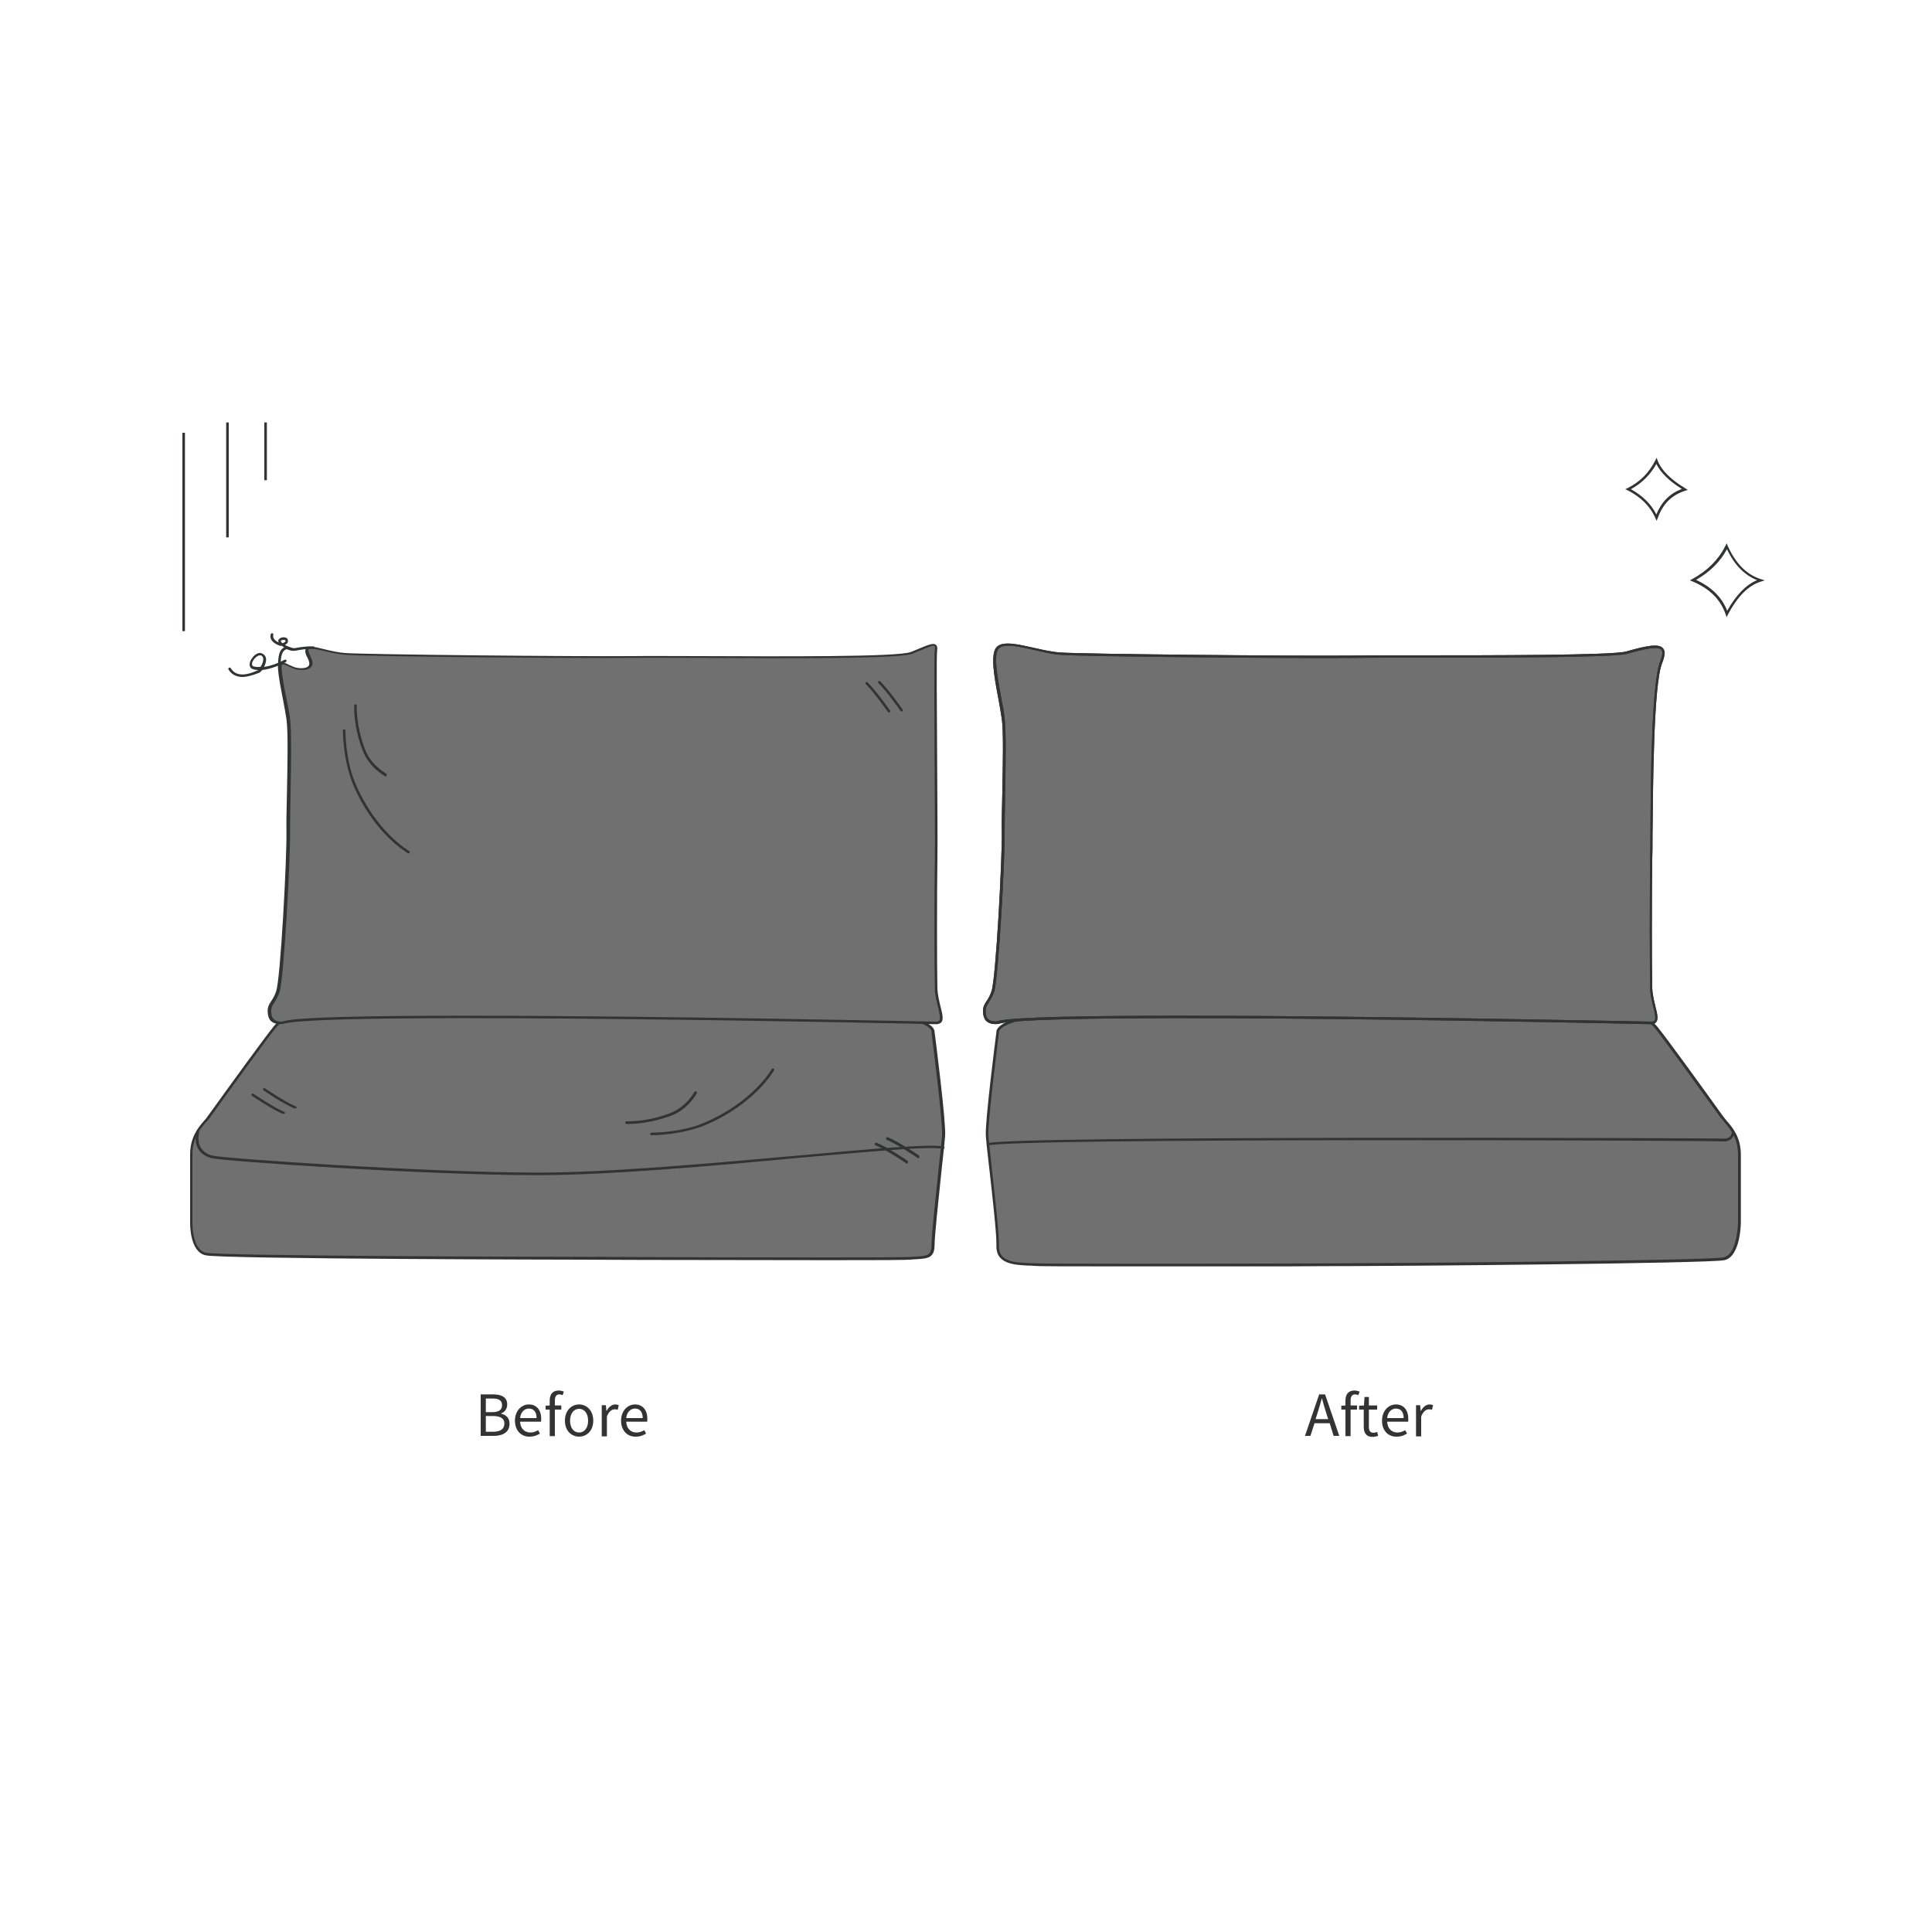
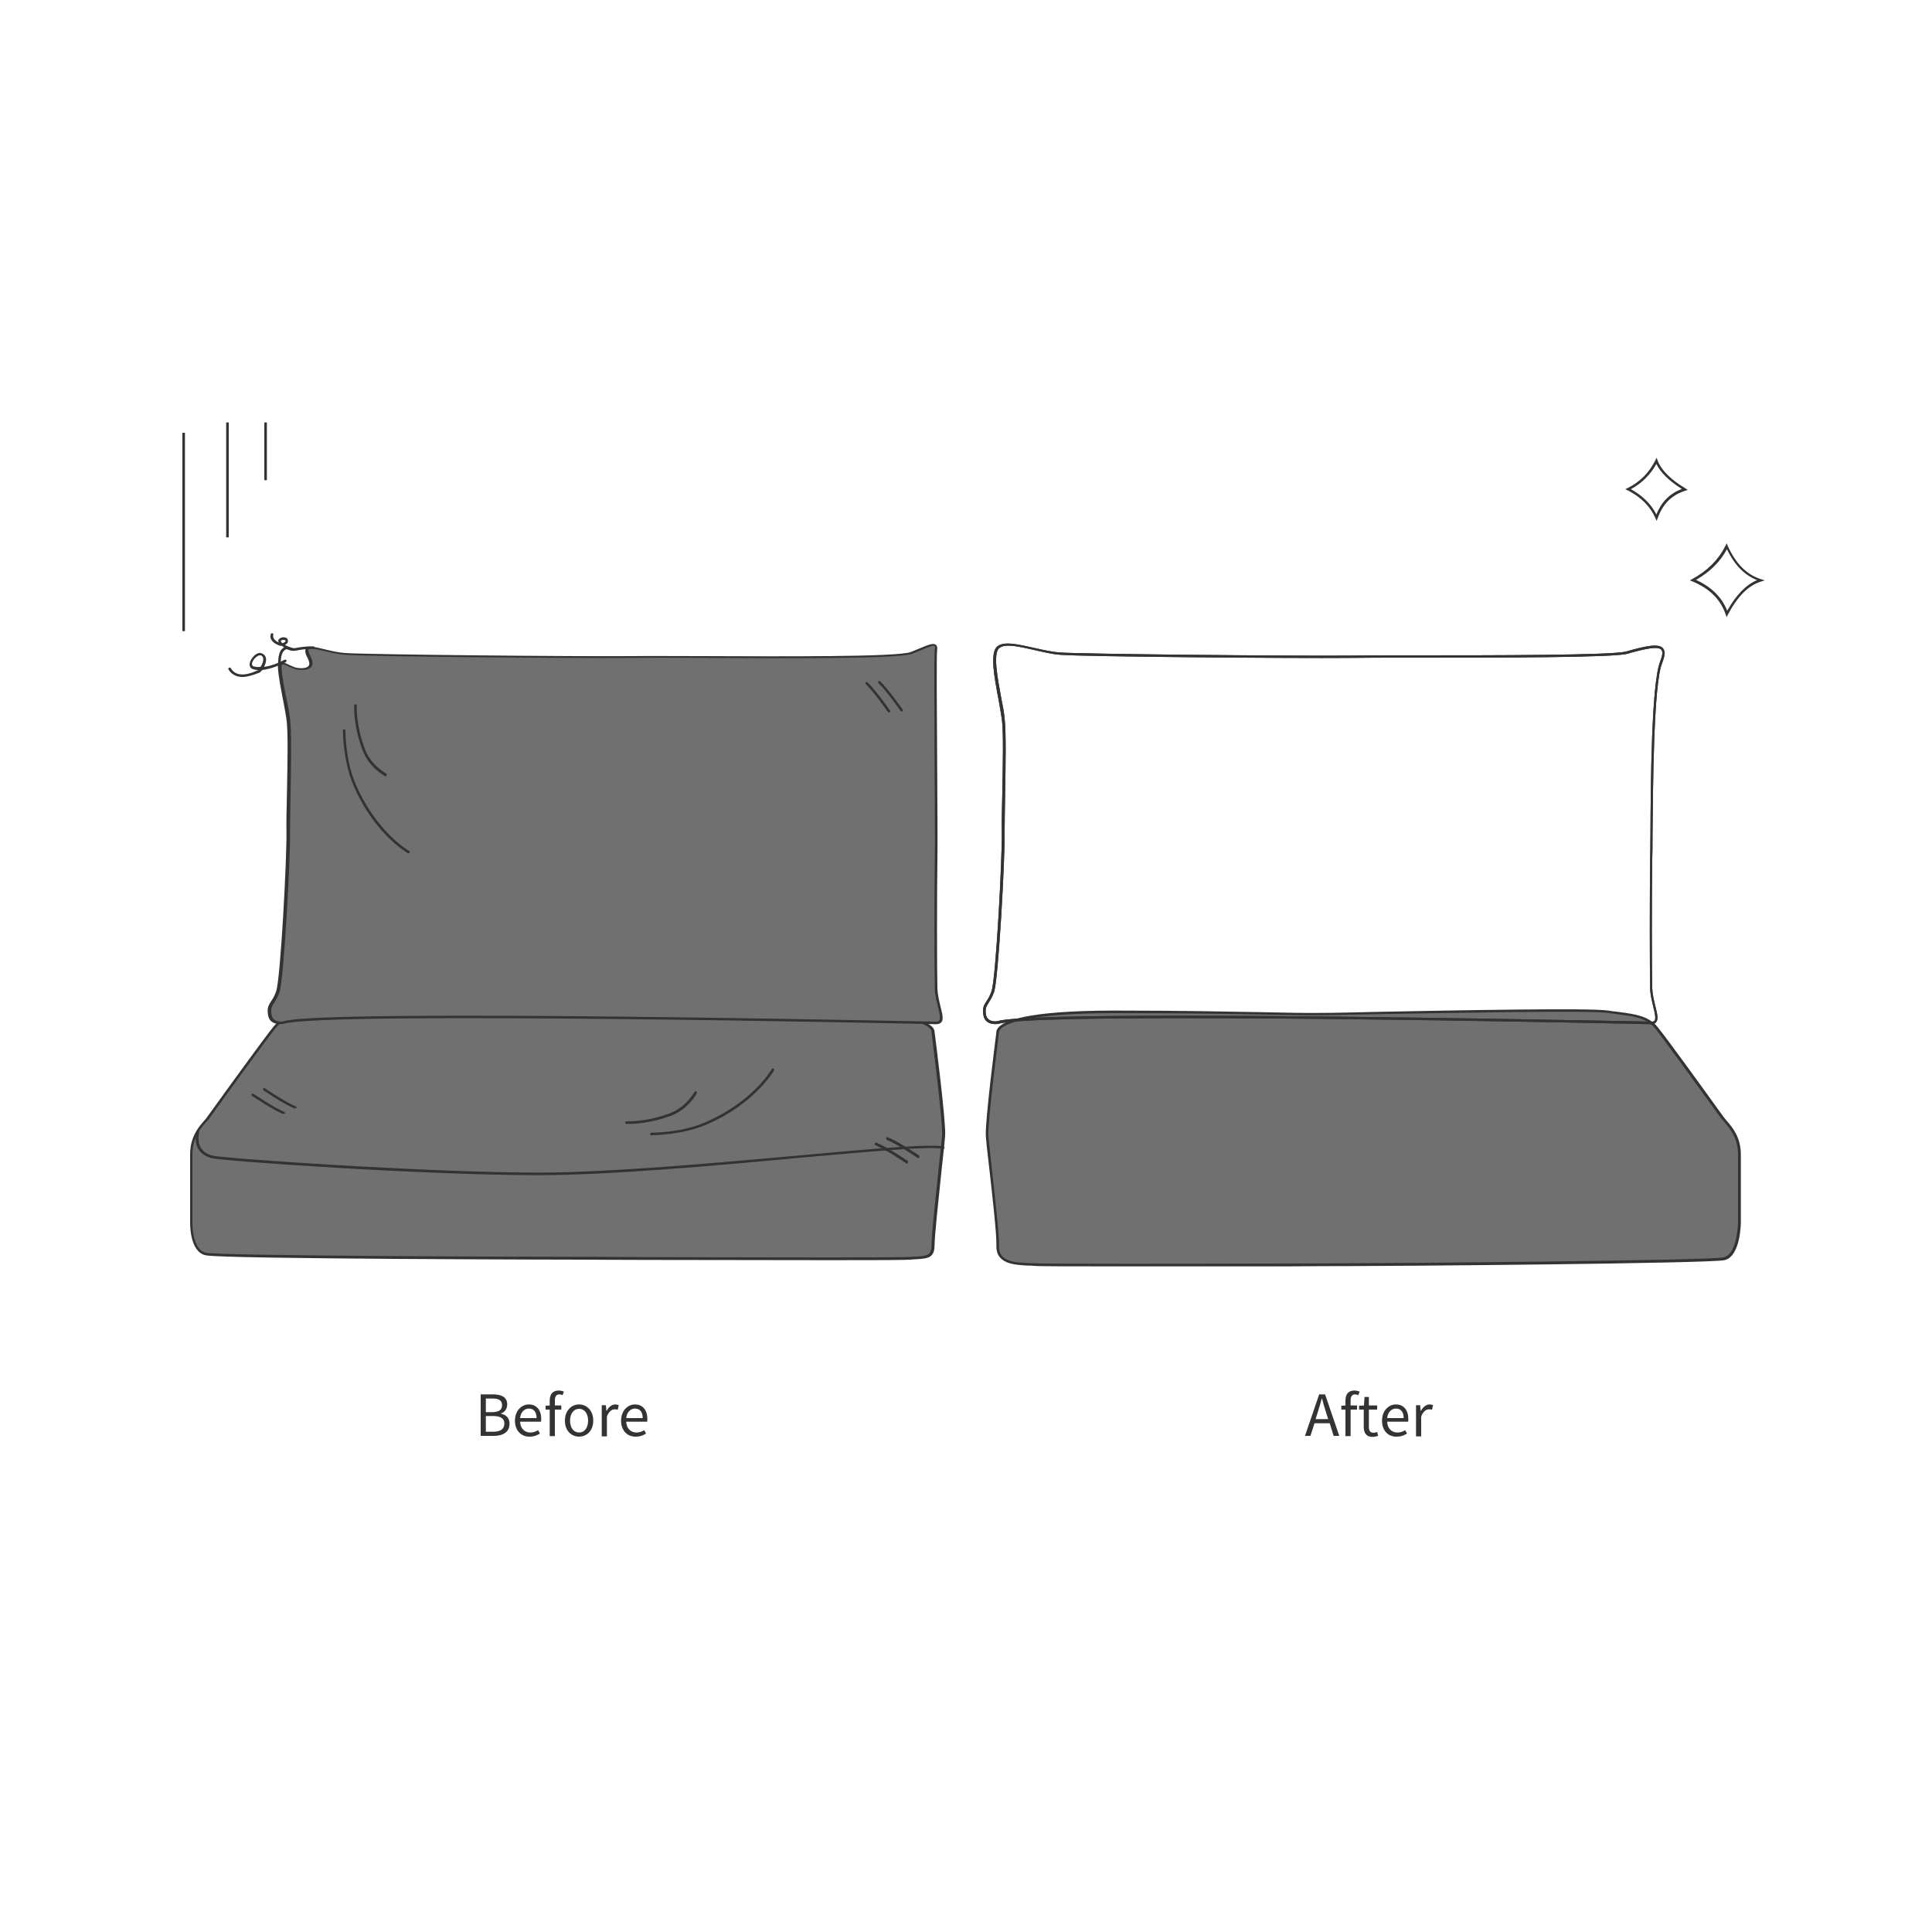
<svg xmlns="http://www.w3.org/2000/svg" version="1.1" id="レイヤー_2" x="0px" y="0px" viewBox="0 0 750 750" style="enable-background:new 0 0 750 750;" xml:space="preserve">
  <style type="text/css">
	.st0{fill:#707070;}
	.st1{fill:#323333;}
	.st2{fill:#333333;}
	.st3{fill:none;}
</style>
  <g>
    <path class="st0" d="M675.4,448.3v26.1c0,0-0.1,12.9-6,14.3c-6,1.3-130.7,2.3-146,2.3c-15.3,0-116.9,0.4-122,0   c-5.1-0.4-14.4,0.4-14-7.5c0.2-5.2-3.7-37.2-4.1-42.5s4.1-40.3,4.1-40.3s-2.2-8,45.3-8s63,1.1,81.4,0.9   c18.4-0.2,101.1-2.2,110.2-0.9s14.8,1.3,18.8,6.2c4,4.9,23.9,32.5,25.7,34.9C670.5,436.3,675.4,440.1,675.4,448.3z" />
    <path class="st1" d="M431.9,491.6c-16.4,0-28.9,0-30.6-0.2c-0.7-0.1-1.5-0.1-2.3-0.1c-5.3-0.3-12.5-0.6-12.2-7.9   c0.2-3.6-1.7-20.6-3-31.9c-0.6-5-1-8.9-1.1-10.5c-0.4-5.2,3.8-38.1,4.1-40.3c0-0.3,0-0.9,0.6-1.6c1.9-2.6,10.4-6.8,45.3-6.8   c26.7,0,43.7,0.4,56,0.6c9.7,0.2,17.4,0.4,25.4,0.3c4.1,0,11.3-0.2,20.5-0.4c30.9-0.6,82.7-1.6,89.7-0.5c1.3,0.2,2.6,0.4,3.8,0.5   c6.8,0.9,11.8,1.6,15.3,5.8c3.5,4.2,19,25.7,24.1,32.8l1.6,2.2c0.3,0.4,0.7,0.9,1.2,1.5c2.2,2.5,5.5,6.3,5.5,13.2v26.1   c0,0.5-0.1,13.4-6.4,14.8c-6,1.3-129.8,2.3-146.1,2.3c-3.6,0-12.2,0-23.2,0.1C480.3,491.6,452.9,491.6,431.9,491.6z M432.7,393.3   c-35.3,0-42.8,4.4-44.4,6.3c-0.5,0.6-0.5,1-0.5,1l0,0.1l0,0.1c0,0.3-4.5,35-4.1,40.2c0.1,1.6,0.6,5.5,1.1,10.5   c1.3,12,3.2,28.4,3,32c-0.3,6.3,6.1,6.6,11.2,6.8c0.8,0,1.6,0.1,2.3,0.1c3.9,0.3,63.3,0.2,98.7,0.1c11,0,19.6-0.1,23.2-0.1   c15.7,0,140.1-1,145.9-2.3c5.5-1.2,5.6-13.7,5.6-13.8v-26.1c0-6.5-3.2-10.1-5.3-12.6c-0.5-0.6-0.9-1.1-1.3-1.5l-1.6-2.2   c-5.1-7.1-20.6-28.5-24-32.7c-3.3-4-7.8-4.6-14.7-5.5c-1.2-0.2-2.5-0.3-3.8-0.5c-7-1-58.7,0-89.6,0.5c-9.2,0.2-16.4,0.3-20.5,0.4   c-8.1,0.1-15.7-0.1-25.4-0.3C476.3,393.6,459.4,393.3,432.7,393.3z" />
  </g>
  <g>
    <path class="st0" d="M74.3,448.3v26.1c0,0-0.4,11.2,5.6,12.5s131.8,1.7,147,1.7s122.3,0.4,127.4,0c5.1-0.4,8,0.1,8-5.1   s3.7-37.2,4.1-42.5c0.4-5.3-4.1-40.3-4.1-40.3s2.2-8-45.3-8s-63,1.1-81.4,0.9s-101.1-2.2-110.2-0.9s-14.8,1.3-18.8,6.2   c-4,4.9-23.9,32.5-25.7,34.9C79.2,436.3,74.3,440.1,74.3,448.3z" />
    <path class="st1" d="M322.4,489.2c-22.1,0-51-0.1-72.1-0.1c-11.2,0-19.9-0.1-23.4-0.1c-1.4,0-140.7-0.2-147.1-1.7   c-6.3-1.4-6-12.5-6-13l0-26.1c0-6.9,3.3-10.7,5.5-13.2c0.5-0.5,0.9-1,1.2-1.5l1.6-2.2c5.1-7.1,20.6-28.5,24.1-32.8   c3.5-4.3,8.5-4.9,15.3-5.8c1.2-0.2,2.5-0.3,3.8-0.5c7.1-1,58.8-0.1,89.7,0.5c9.2,0.2,16.4,0.3,20.5,0.4c8,0.1,15.7-0.1,25.4-0.3   c12.4-0.3,29.3-0.6,56-0.6c34.9,0,43.4,4.3,45.3,6.8c0.6,0.8,0.6,1.4,0.6,1.6c0.3,2.2,4.5,35.1,4.1,40.3c-0.1,1.7-0.6,6.1-1.2,11.6   c-1.2,11.5-2.9,27.3-2.9,30.8c0,5-2.6,5.2-6.6,5.5c-0.6,0-1.2,0.1-1.8,0.1C352.7,489.2,339.6,489.2,322.4,489.2z M143.4,392.8   c-9.1,0-15.7,0.1-18,0.4c-1.3,0.2-2.6,0.4-3.8,0.5c-6.9,0.9-11.4,1.5-14.7,5.5c-3.4,4.2-19,25.7-24,32.7l-1.6,2.2   c-0.3,0.5-0.8,1-1.3,1.5c-2.1,2.4-5.3,6.1-5.3,12.6v26.1c0,0.1-0.3,10.8,5.2,12c5.8,1.3,130.4,1.6,146.9,1.6c3.6,0,12.2,0,23.4,0.1   c35,0.1,100,0.3,103.9-0.1c0.6-0.1,1.2-0.1,1.8-0.1c4-0.3,5.7-0.4,5.7-4.5c0-3.6,1.7-19.4,2.9-30.9c0.6-5.5,1.1-9.9,1.2-11.6   c0.4-5.2-4.1-39.8-4.1-40.2l0-0.1l0-0.1l0,0c0,0,0.1-0.4-0.5-1c-1.6-1.9-9.1-6.3-44.4-6.3c-26.7,0-43.6,0.4-56,0.6   c-9.7,0.2-17.4,0.4-25.4,0.3c-4.1,0-11.3-0.2-20.5-0.4C193.9,393.4,163,392.8,143.4,392.8z" />
  </g>
  <path class="st1" d="M208.8,456.2c-44.5,0-122.5-5.5-126.7-6.6c-2.4-0.7-4.2-1.9-5.2-3.7c-1.7-3.1-0.6-6.8-0.5-6.9l1,0.3  c0,0-1.1,3.4,0.5,6.1c0.9,1.6,2.4,2.7,4.6,3.2c4.2,1.1,83.5,6.6,126.5,6.6c27.4,0,68-3.7,100.7-6.6c29.7-2.7,53.2-4.8,57-3.4  l-0.3,0.9c-3.7-1.4-28.2,0.9-56.6,3.4C276.9,452.6,236.2,456.2,208.8,456.2z" />
-   <path class="st1" d="M383.5,444.7l-0.3-0.9c8.2-3,283.2-2,285.5-1.8c1.3,0.1,2.2-0.2,2.8-0.7c0.9-0.8,0.8-2,0.8-2l1,0  c0,0.1,0,1.6-1.2,2.8c-0.8,0.8-2.1,1.1-3.6,1C666.2,442.7,391.6,441.7,383.5,444.7z" />
  <g>
    <g>
      <path class="st0" d="M109.6,397c0,0-4.5,0.8-5.1-3.3c-0.6-4.1,1.5-4.1,3.2-8.7c1.7-4.6,4.2-52.1,4-62.2c-0.2-10.1,1-35.7,0-43.8    c-0.6-5.2-2.9-13.7-3.3-20.1c-0.2-3.5,3.8,0,6.5,0.5c0,0,8.1,1.6,4.9-4.5c-3.6-6.9,5.3-1.8,14.1-1.2c8.8,0.7,90,1.4,111.9,1.2    c21.9-0.2,101.1,1.1,107.9-1.5c6.9-2.7,10-4.6,9.5-1.3c-0.5,3.3,0.2,68.8,0,81.2c-0.2,12.4-0.2,43.8,0,50.4    c0.2,6.6,4.4,13.5,0.1,13.4C359,396.9,124.4,392,109.6,397z" />
      <path class="st1" d="M363.5,397.6c0,0-0.1,0-0.1,0c-2.3-0.1-238.7-5.2-253.6-0.1l-0.1,0c-0.1,0-2.4,0.4-4.1-0.8    c-0.9-0.6-1.4-1.6-1.6-2.9c-0.4-2.7,0.4-3.8,1.3-5.2c0.6-0.9,1.3-2,1.9-3.8c1.7-4.7,4.2-52.2,4-62c-0.1-3.7,0.1-9.4,0.2-15.4    c0.2-10.8,0.5-23.1-0.2-28.3c-0.3-2-0.8-4.6-1.3-7.3c-0.8-4.2-1.8-8.9-2-12.7c-0.1-0.9,0.2-1.5,0.6-1.8c0.9-0.6,2.2,0,3.7,0.8    c1,0.4,1.9,0.9,2.8,1.1c1,0.2,3.9,0.5,4.8-0.7c0.6-0.8,0.1-2.1-0.4-3.1c-1-1.8-1.1-2.9-0.6-3.7c0.9-1.2,3.3-0.6,7,0.3    c2.5,0.6,5.3,1.3,8.2,1.5c8.4,0.6,89.4,1.4,111.8,1.2c5.7-0.1,15.2,0,26.3,0c30.5,0.1,76.5,0.4,81.5-1.6c1.3-0.5,2.4-1,3.4-1.4    c3.4-1.4,5.3-2.2,6.3-1.4c0.6,0.5,0.6,1.4,0.5,2c-0.3,1.8-0.1,23,0,43.5c0.1,16.5,0.2,32.1,0.1,37.6c-0.2,12.5-0.2,43.8,0,50.4    c0.1,2.4,0.7,4.8,1.2,6.9c0.7,2.8,1.3,5.1,0.3,6.2C364.9,397.3,364.3,397.6,363.5,397.6z M181.6,394.3c74.7,0,180.2,2.3,181.8,2.3    c0.6,0,1-0.1,1.2-0.4c0.6-0.8,0.1-3-0.5-5.4c-0.5-2.2-1.2-4.7-1.2-7.1c-0.2-6.7-0.2-37.9,0-50.5c0.1-5.5,0-21.1-0.1-37.6    c-0.1-20.5-0.2-41.8,0.1-43.7c0.1-0.6,0-1-0.1-1.1c-0.5-0.4-2.7,0.5-5.3,1.6c-1,0.4-2.2,0.9-3.4,1.4c-5.2,2-49.5,1.8-81.8,1.6    c-11.1-0.1-20.6-0.1-26.3,0c-22.4,0.2-103.5-0.5-111.9-1.2c-2.9-0.2-5.8-0.9-8.3-1.5c-2.7-0.6-5.5-1.3-6-0.6    c-0.1,0.2-0.3,0.7,0.7,2.6c0.9,1.8,1.1,3.2,0.4,4.1c-1.4,1.9-5.3,1.1-5.7,1.1c-1-0.2-2-0.7-3-1.1c-1-0.5-2.3-1.1-2.7-0.8    c-0.1,0.1-0.2,0.4-0.2,1c0.2,3.8,1.1,8.5,2,12.6c0.5,2.8,1.1,5.3,1.3,7.4c0.6,5.2,0.4,17.6,0.2,28.4c-0.1,6.1-0.2,11.8-0.2,15.4    c0.2,9.9-2.4,57.6-4.1,62.4c-0.7,1.9-1.4,3-2,4c-0.9,1.4-1.5,2.2-1.1,4.5c0.1,1,0.5,1.7,1.2,2.2c1.2,0.9,3,0.7,3.3,0.6    C114.6,394.8,144.3,394.3,181.6,394.3z" />
    </g>
  </g>
  <path class="st1" d="M114.5,430.3c-0.1,0-0.1,0-0.2,0c-4-1.6-11.7-6.8-12-7c-0.2-0.2-0.3-0.5-0.1-0.7c0.2-0.2,0.5-0.3,0.7-0.1  c0.1,0.1,8,5.4,11.9,7c0.3,0.1,0.4,0.4,0.3,0.7C114.8,430.1,114.6,430.3,114.5,430.3z" />
  <path class="st1" d="M110,432.4c-0.1,0-0.1,0-0.2,0c-4-1.6-11.7-6.8-12-7c-0.2-0.2-0.3-0.5-0.1-0.7c0.2-0.2,0.5-0.3,0.7-0.1  c0.1,0.1,8,5.4,11.9,7c0.3,0.1,0.4,0.4,0.3,0.7C110.4,432.3,110.2,432.4,110,432.4z" />
  <path class="st1" d="M345.1,276.6c-0.2,0-0.3-0.1-0.4-0.2c-0.1-0.1-5.5-7.9-8.6-10.8c-0.2-0.2-0.2-0.5,0-0.7c0.2-0.2,0.5-0.2,0.7,0  c3.1,3,8.5,10.6,8.7,10.9c0.2,0.2,0.1,0.5-0.1,0.7C345.3,276.6,345.2,276.6,345.1,276.6z" />
  <path class="st1" d="M350,276.2c-0.2,0-0.3-0.1-0.4-0.2c-0.1-0.1-5.5-7.9-8.6-10.8c-0.2-0.2-0.2-0.5,0-0.7c0.2-0.2,0.5-0.2,0.7,0  c3.1,3,8.5,10.6,8.7,10.9c0.2,0.2,0.1,0.5-0.1,0.7C350.2,276.2,350.1,276.2,350,276.2z" />
  <path class="st1" d="M108,259c0-0.2-0.4-5.2,1.4-7c1.4-1.4,2.3-1,3.2-0.7c0.6,0.2,1.1,0.4,1.9,0.3c5.2-1,7.5-0.6,7.6-0.6l-0.2,1  c0,0-2.2-0.4-7.2,0.6c-1.1,0.2-1.9-0.1-2.5-0.3c-0.8-0.3-1.2-0.5-2.1,0.5c-1.2,1.2-1.2,4.9-1.1,6.2L108,259z" />
  <path class="st1" d="M94.1,262.8c-2.8,0-4.5-1.4-5.4-2.9c-0.1-0.2-0.1-0.5,0.2-0.7c0.2-0.1,0.5-0.1,0.7,0.2c1.8,3,5.4,3.2,10.7,0.7  c0,0,0,0,0,0c-1.5,0-2.6-0.4-3-0.9c-0.8-1-0.3-2.7,0.7-3.9c0.9-1.2,2.4-2.3,3.8-1.6c1,0.5,1.5,1.3,1.5,2.4c0,0.9-0.4,2-0.8,2.8  c2.1-0.3,4.8-1.1,8-2.8c0.2-0.1,0.5,0,0.7,0.2c0.1,0.2,0,0.5-0.2,0.7c-3.6,1.9-6.8,2.8-9.2,3.1c-0.4,0.5-0.8,0.8-1,1  C98,262.2,95.8,262.8,94.1,262.8z M100.9,254.4c-0.7,0-1.6,0.7-2.2,1.4c-0.8,1-1.1,2.1-0.7,2.6c0.3,0.4,1.4,0.6,3.1,0.5  c0.6-0.8,1.1-2,1.1-3c0-0.7-0.3-1.2-0.9-1.5C101.2,254.5,101,254.4,100.9,254.4z" />
  <path class="st1" d="M113.4,252.6c0,0-0.1,0-0.1,0c-1.7-0.5-3-1.2-3.9-1.9c-0.3,0-0.5,0-0.7,0c-3.6-1.3-4-3.1-3.6-4.5  c0.1-0.3,0.3-0.4,0.6-0.4c0.3,0.1,0.4,0.3,0.4,0.6c-0.3,1.2,0.4,2.2,2.1,3c-0.1-0.2-0.2-0.5-0.2-0.7c0.1-0.6,0.7-1.1,1.7-1.3  c1-0.1,1.8,0.2,2,0.9c0.2,0.6,0.1,1.1-0.3,1.5c-0.2,0.2-0.5,0.4-0.8,0.5c0.7,0.5,1.7,0.9,3,1.3c0.3,0.1,0.4,0.4,0.3,0.6  C113.8,252.5,113.6,252.6,113.4,252.6z M110.1,248.4c-0.1,0-0.2,0-0.3,0c-0.5,0.1-0.8,0.3-0.8,0.4c0,0.2,0.2,0.5,0.6,0.9  c0.4-0.1,0.8-0.3,1.1-0.5c0.1-0.1,0.2-0.3,0.1-0.5C110.7,248.5,110.5,248.4,110.1,248.4z" />
  <path class="st1" d="M252.9,440.7C252.9,440.7,252.9,440.7,252.9,440.7c-0.3,0-0.5-0.2-0.5-0.5s0.2-0.5,0.5-0.5  c0.1,0,11.3,0.1,20.6-3.9c18.8-8,26.1-20.7,26.1-20.8c0.1-0.2,0.4-0.3,0.7-0.2c0.2,0.1,0.3,0.4,0.2,0.7c-0.1,0.1-7.4,13.1-26.6,21.2  C264.7,440.6,253.7,440.7,252.9,440.7z" />
  <path class="st1" d="M244.1,436.3c-0.5,0-0.9,0-0.9,0c-0.3,0-0.5-0.3-0.5-0.5s0.3-0.5,0.5-0.5c0.1,0,7.6,0.4,17-3.2  c6.3-2.4,9.3-8.2,9.4-8.2c0.1-0.2,0.4-0.3,0.7-0.2c0.2,0.1,0.3,0.4,0.2,0.7c-0.1,0.2-3.2,6.1-9.9,8.7  C252.8,436,246.4,436.3,244.1,436.3z" />
  <path class="st1" d="M352.1,451.7c-0.1,0-0.2,0-0.3-0.1c-0.1-0.1-8-5.4-11.9-7c-0.3-0.1-0.4-0.4-0.3-0.7c0.1-0.3,0.4-0.4,0.7-0.3  c4,1.6,11.7,6.8,12,7c0.2,0.2,0.3,0.5,0.1,0.7C352.4,451.7,352.3,451.7,352.1,451.7z" />
  <path class="st1" d="M356.5,449.6c-0.1,0-0.2,0-0.3-0.1c-0.1-0.1-8-5.4-11.9-7c-0.3-0.1-0.4-0.4-0.3-0.7c0.1-0.3,0.4-0.4,0.7-0.3  c4,1.6,11.7,6.8,12,7c0.2,0.2,0.3,0.5,0.1,0.7C356.9,449.5,356.7,449.6,356.5,449.6z" />
  <g>
    <g>
      <path class="st2" d="M186.6,541.3h4.8c3.3,0,5.5,1.1,5.5,3.9c0,1.6-0.9,3-2.4,3.5v0.1c1.9,0.4,3.3,1.6,3.3,3.9    c0,3.2-2.5,4.7-6.1,4.7h-5.1V541.3z M191,548.2c2.8,0,3.9-1,3.9-2.7c0-1.9-1.3-2.6-3.8-2.6h-2.5v5.3H191z M191.4,555.8    c2.8,0,4.4-1,4.4-3.2c0-2-1.6-2.9-4.4-2.9h-2.8v6.1H191.4z" />
      <path class="st2" d="M199.9,551.5c0-3.9,2.6-6.3,5.4-6.3c3,0,4.8,2.2,4.8,5.6c0,0.4,0,0.9-0.1,1.1h-8.1c0.1,2.6,1.7,4.2,4,4.2    c1.2,0,2.1-0.4,3-0.9l0.7,1.3c-1.1,0.7-2.3,1.2-4,1.2C202.5,557.8,199.9,555.5,199.9,551.5z M208.3,550.5c0-2.4-1.1-3.7-3-3.7    c-1.7,0-3.2,1.4-3.4,3.7H208.3z" />
      <path class="st2" d="M218.4,541.6c-0.4-0.2-0.9-0.3-1.3-0.3c-1.1,0-1.7,0.8-1.7,2.4v1.9h2.5v1.6h-2.5v10.3h-2v-10.3h-1.6v-1.5    l1.6-0.1v-1.9c0-2.4,1.1-3.9,3.5-3.9c0.7,0,1.4,0.2,2,0.4L218.4,541.6z" />
      <path class="st2" d="M219.3,551.5c0-4,2.6-6.3,5.5-6.3s5.5,2.3,5.5,6.3c0,4-2.6,6.2-5.5,6.2S219.3,555.5,219.3,551.5z     M228.3,551.5c0-2.8-1.4-4.6-3.5-4.6s-3.5,1.9-3.5,4.6c0,2.8,1.4,4.6,3.5,4.6S228.3,554.3,228.3,551.5z" />
      <path class="st2" d="M233.5,545.5h1.7l0.2,2.2h0.1c0.8-1.5,2-2.5,3.4-2.5c0.5,0,0.9,0.1,1.3,0.3l-0.4,1.8    c-0.4-0.2-0.7-0.2-1.2-0.2c-1,0-2.2,0.7-3,2.8v7.7h-2V545.5z" />
      <path class="st2" d="M241.1,551.5c0-3.9,2.6-6.3,5.4-6.3c3,0,4.8,2.2,4.8,5.6c0,0.4,0,0.9-0.1,1.1h-8.1c0.1,2.6,1.7,4.2,4,4.2    c1.2,0,2.1-0.4,3-0.9l0.7,1.3c-1.1,0.7-2.3,1.2-4,1.2C243.7,557.8,241.1,555.5,241.1,551.5z M249.5,550.5c0-2.4-1.1-3.7-3-3.7    c-1.7,0-3.2,1.4-3.4,3.7H249.5z" />
    </g>
  </g>
  <g>
    <g>
      <path class="st2" d="M516.2,552.5h-5.9l-1.6,4.9h-2.1l5.5-16.1h2.3l5.5,16.1h-2.2L516.2,552.5z M515.6,550.9l-0.8-2.5    c-0.6-1.8-1.1-3.6-1.6-5.5h-0.1c-0.5,1.9-1,3.6-1.6,5.5l-0.8,2.5H515.6z" />
      <path class="st2" d="M527.3,541.6c-0.4-0.2-0.9-0.3-1.3-0.3c-1.1,0-1.7,0.8-1.7,2.4v1.9h2.5v1.6h-2.5v10.3h-2v-10.3h-1.6v-1.5    l1.6-0.1v-1.9c0-2.4,1.1-3.9,3.5-3.9c0.7,0,1.4,0.2,2,0.4L527.3,541.6z" />
      <path class="st2" d="M529.4,553.8v-6.6h-1.8v-1.5l1.9-0.1l0.2-3.3h1.7v3.3h3.2v1.6h-3.2v6.7c0,1.5,0.5,2.3,1.8,2.3    c0.4,0,1-0.2,1.4-0.3l0.4,1.5c-0.7,0.2-1.5,0.4-2.2,0.4C530.3,557.8,529.4,556.2,529.4,553.8z" />
      <path class="st2" d="M536.5,551.5c0-3.9,2.6-6.3,5.4-6.3c3,0,4.8,2.2,4.8,5.6c0,0.4,0,0.9-0.1,1.1h-8.1c0.1,2.6,1.7,4.2,4,4.2    c1.2,0,2.1-0.4,3-0.9l0.7,1.3c-1.1,0.7-2.3,1.2-4,1.2C539,557.8,536.5,555.5,536.5,551.5z M544.9,550.5c0-2.4-1.1-3.7-3-3.7    c-1.7,0-3.2,1.4-3.4,3.7H544.9z" />
      <path class="st2" d="M549.6,545.5h1.7l0.2,2.2h0.1c0.8-1.5,2-2.5,3.4-2.5c0.5,0,0.9,0.1,1.3,0.3l-0.4,1.8    c-0.4-0.2-0.7-0.2-1.2-0.2c-1,0-2.2,0.7-3,2.8v7.7h-2V545.5z" />
    </g>
  </g>
  <path class="st1" d="M643.1,202.2l-0.5-1.1c-2-4.6-5.7-8.2-10.8-10.8l-0.9-0.4l0.9-0.4c4.8-2.4,8.4-6,10.8-10.8l0.5-1l0.4,1.1  c1.4,3.7,5,7.3,10.8,10.8l0.9,0.6l-1,0.3c-5.3,1.7-8.7,5.1-10.7,10.7L643.1,202.2z M633.1,189.9c4.5,2.5,7.8,5.7,9.9,9.8  c2-4.9,5.2-8.1,9.9-9.9c-5-3.1-8.3-6.4-9.9-9.7C640.7,184.2,637.4,187.6,633.1,189.9z" />
  <path class="st1" d="M670.3,239.6l-0.4-1.1c-2-5.8-6.2-10-12.9-12.8l-1-0.4l0.9-0.5c5.9-3.2,10.2-7.5,12.9-12.9l0.5-1l0.4,1  c3.1,6.9,7.4,11.2,12.8,12.9l1.6,0.5l-1.6,0.5c-4.8,1.5-9,5.7-12.8,12.9L670.3,239.6z M658.4,225.1c6,2.8,10,6.7,12.1,12  c3.5-6.2,7.3-10.1,11.6-11.9c-4.9-1.9-8.8-5.9-11.7-12C667.8,218.1,663.7,222.1,658.4,225.1z" />
  <rect x="102.6" y="164" class="st1" width="1" height="22.4" />
  <rect x="87.8" y="164" class="st1" width="1" height="44.6" />
  <rect x="70.8" y="168" class="st1" width="1" height="77" />
  <g>
    <g>
-       <path class="st0" d="M387.3,397c0,0-4.5,0.8-5.1-3.3c-0.6-4.1,1.5-4.1,3.2-8.7c1.7-4.6,4.2-52.1,4-62.2c-0.2-10.1,1-35.7,0-43.8    c-1-8.1-5.6-24.6-2-27.7c3.6-3.2,15.4,1.8,24.2,2.5c8.8,0.7,90,1.4,111.9,1.2c21.9-0.2,100.9,0.5,107.9-1.5    c12.7-3.6,16.1-3.4,13.3,3.9c-3.9,10.2-3.6,63.6-3.8,76c-0.2,12.4-0.2,43.8,0,50.4c0.2,6.6,4.4,13.5,0.1,13.4    C636.7,396.9,402.1,392,387.3,397z" />
      <path class="st1" d="M641.2,397.6c0,0-0.1,0-0.1,0c-2.3-0.1-238.7-5.2-253.6-0.1l-0.1,0c-0.1,0-2.4,0.4-4.1-0.8    c-0.9-0.6-1.4-1.6-1.6-2.9c-0.4-2.7,0.4-3.8,1.3-5.2c0.6-0.9,1.3-2,1.9-3.8c1.7-4.7,4.2-52.2,4-62c-0.1-3.7,0.1-9.4,0.2-15.4    c0.2-10.8,0.5-23.1-0.2-28.3c-0.3-2.1-0.8-4.8-1.3-7.7c-1.6-8.4-3.4-17.9-0.5-20.4c2.5-2.2,8-0.9,14.3,0.5    c3.5,0.8,7.1,1.6,10.3,1.8c8.4,0.6,89.4,1.4,111.8,1.2c5.5-0.1,14.6-0.1,25.1-0.1c30.8,0,77.4,0,82.7-1.5c8-2.3,12.6-3.1,14.2-1.3    c1,1,0.9,2.9-0.3,5.9c-3.3,8.4-3.5,47.8-3.7,66.7c0,3.9,0,7.1-0.1,9.1c-0.2,12.5-0.2,43.8,0,50.4c0.1,2.4,0.7,4.8,1.2,6.9    c0.7,2.8,1.3,5.1,0.3,6.2C642.6,397.3,642,397.6,641.2,397.6z M459.3,394.3c74.7,0,180.2,2.3,181.8,2.3c0.6,0,1-0.1,1.2-0.4    c0.6-0.8,0.1-3-0.5-5.4c-0.5-2.2-1.2-4.7-1.2-7.1c-0.2-6.7-0.2-37.9,0-50.5c0-2,0.1-5.2,0.1-9.1c0.1-20.4,0.4-58.5,3.7-67.1    c1-2.6,1.2-4.1,0.5-4.8c-1.3-1.4-6.2-0.4-13.2,1.6c-5.4,1.5-50.2,1.5-82.9,1.5c-10.5,0-19.7,0-25.1,0.1    c-22.4,0.2-103.5-0.5-111.9-1.2c-3.3-0.2-6.9-1.1-10.4-1.9c-5.8-1.3-11.3-2.6-13.5-0.7c-2.5,2.1-0.6,11.7,0.8,19.5    c0.6,2.9,1.1,5.6,1.3,7.8c0.6,5.2,0.4,17.6,0.2,28.4c-0.1,6.1-0.2,11.8-0.2,15.4c0.2,9.9-2.4,57.6-4.1,62.4c-0.7,1.9-1.4,3-2,4    c-0.9,1.4-1.5,2.2-1.2,4.5c0.1,1,0.5,1.7,1.2,2.2c1.2,0.9,3,0.7,3.3,0.6C392.3,394.8,422,394.3,459.3,394.3z" />
    </g>
    <path class="st1" d="M641.2,397.6c0,0-0.1,0-0.1,0c-2.3-0.1-238.7-5.2-253.6-0.1l-0.1,0c-0.1,0-2.4,0.4-4.1-0.8   c-0.9-0.6-1.4-1.6-1.6-2.9c-0.4-2.7,0.4-3.8,1.3-5.2c0.6-0.9,1.3-2,1.9-3.8c1.7-4.7,4.2-52.2,4-62c-0.1-3.7,0.1-9.4,0.2-15.4   c0.2-10.8,0.5-23.1-0.2-28.3c-0.3-2.1-0.8-4.8-1.3-7.7c-1.6-8.4-3.4-17.9-0.5-20.4c2.5-2.2,8-0.9,14.3,0.5   c3.5,0.8,7.1,1.6,10.3,1.8c8.4,0.6,89.4,1.4,111.8,1.2c5.5-0.1,14.6-0.1,25.1-0.1c30.8,0,77.4,0,82.7-1.5c8-2.3,12.6-3.1,14.2-1.3   c1,1,0.9,2.9-0.3,5.9c-3.3,8.4-3.5,47.8-3.7,66.7c0,3.9,0,7.1-0.1,9.1c-0.2,12.5-0.2,43.8,0,50.4c0.1,2.4,0.7,4.8,1.2,6.9   c0.7,2.8,1.3,5.1,0.3,6.2C642.6,397.3,642,397.6,641.2,397.6z M459.3,394.3c74.7,0,180.2,2.3,181.8,2.3c0.6,0,1-0.1,1.2-0.4   c0.6-0.8,0.1-3-0.5-5.4c-0.5-2.2-1.2-4.7-1.2-7.1c-0.2-6.7-0.2-37.9,0-50.5c0-2,0.1-5.2,0.1-9.1c0.1-20.4,0.4-58.5,3.7-67.1   c1-2.6,1.2-4.1,0.5-4.8c-1.3-1.4-6.2-0.4-13.2,1.6c-5.4,1.5-50.2,1.5-82.9,1.5c-10.5,0-19.7,0-25.1,0.1   c-22.4,0.2-103.5-0.5-111.9-1.2c-3.3-0.2-6.9-1.1-10.4-1.9c-5.8-1.3-11.3-2.6-13.5-0.7c-2.5,2.1-0.6,11.7,0.8,19.5   c0.6,2.9,1.1,5.6,1.3,7.8c0.6,5.2,0.4,17.6,0.2,28.4c-0.1,6.1-0.2,11.8-0.2,15.4c0.2,9.9-2.4,57.6-4.1,62.4c-0.7,1.9-1.4,3-2,4   c-0.9,1.4-1.5,2.2-1.2,4.5c0.1,1,0.5,1.7,1.2,2.2c1.2,0.9,3,0.7,3.3,0.6C392.3,394.8,422,394.3,459.3,394.3z" />
  </g>
  <path class="st1" d="M158.5,331.3c-0.1,0-0.2,0-0.2-0.1c-0.1-0.1-13.1-7.4-21.2-26.6c-4-9.5-4-20.9-4-21c0-0.3,0.2-0.5,0.5-0.5  c0,0,0,0,0,0c0.3,0,0.5,0.2,0.5,0.5c0,0.1-0.1,11.3,3.9,20.6c8,18.8,20.7,26.1,20.8,26.1c0.2,0.1,0.3,0.4,0.2,0.7  C158.9,331.2,158.7,331.3,158.5,331.3z" />
  <path class="st1" d="M149.7,301.4c-0.1,0-0.2,0-0.2-0.1c-0.2-0.1-6.1-3.2-8.7-9.9c-3.7-9.6-3.3-17.1-3.3-17.5c0-0.3,0.2-0.5,0.5-0.5  c0.3,0,0.5,0.3,0.5,0.5c0,0.1-0.4,7.6,3.2,17c2.4,6.3,8.2,9.3,8.2,9.4c0.2,0.1,0.3,0.4,0.2,0.7C150,301.3,149.8,301.4,149.7,301.4z" />
  <rect class="st3" width="750" height="750" />
</svg>